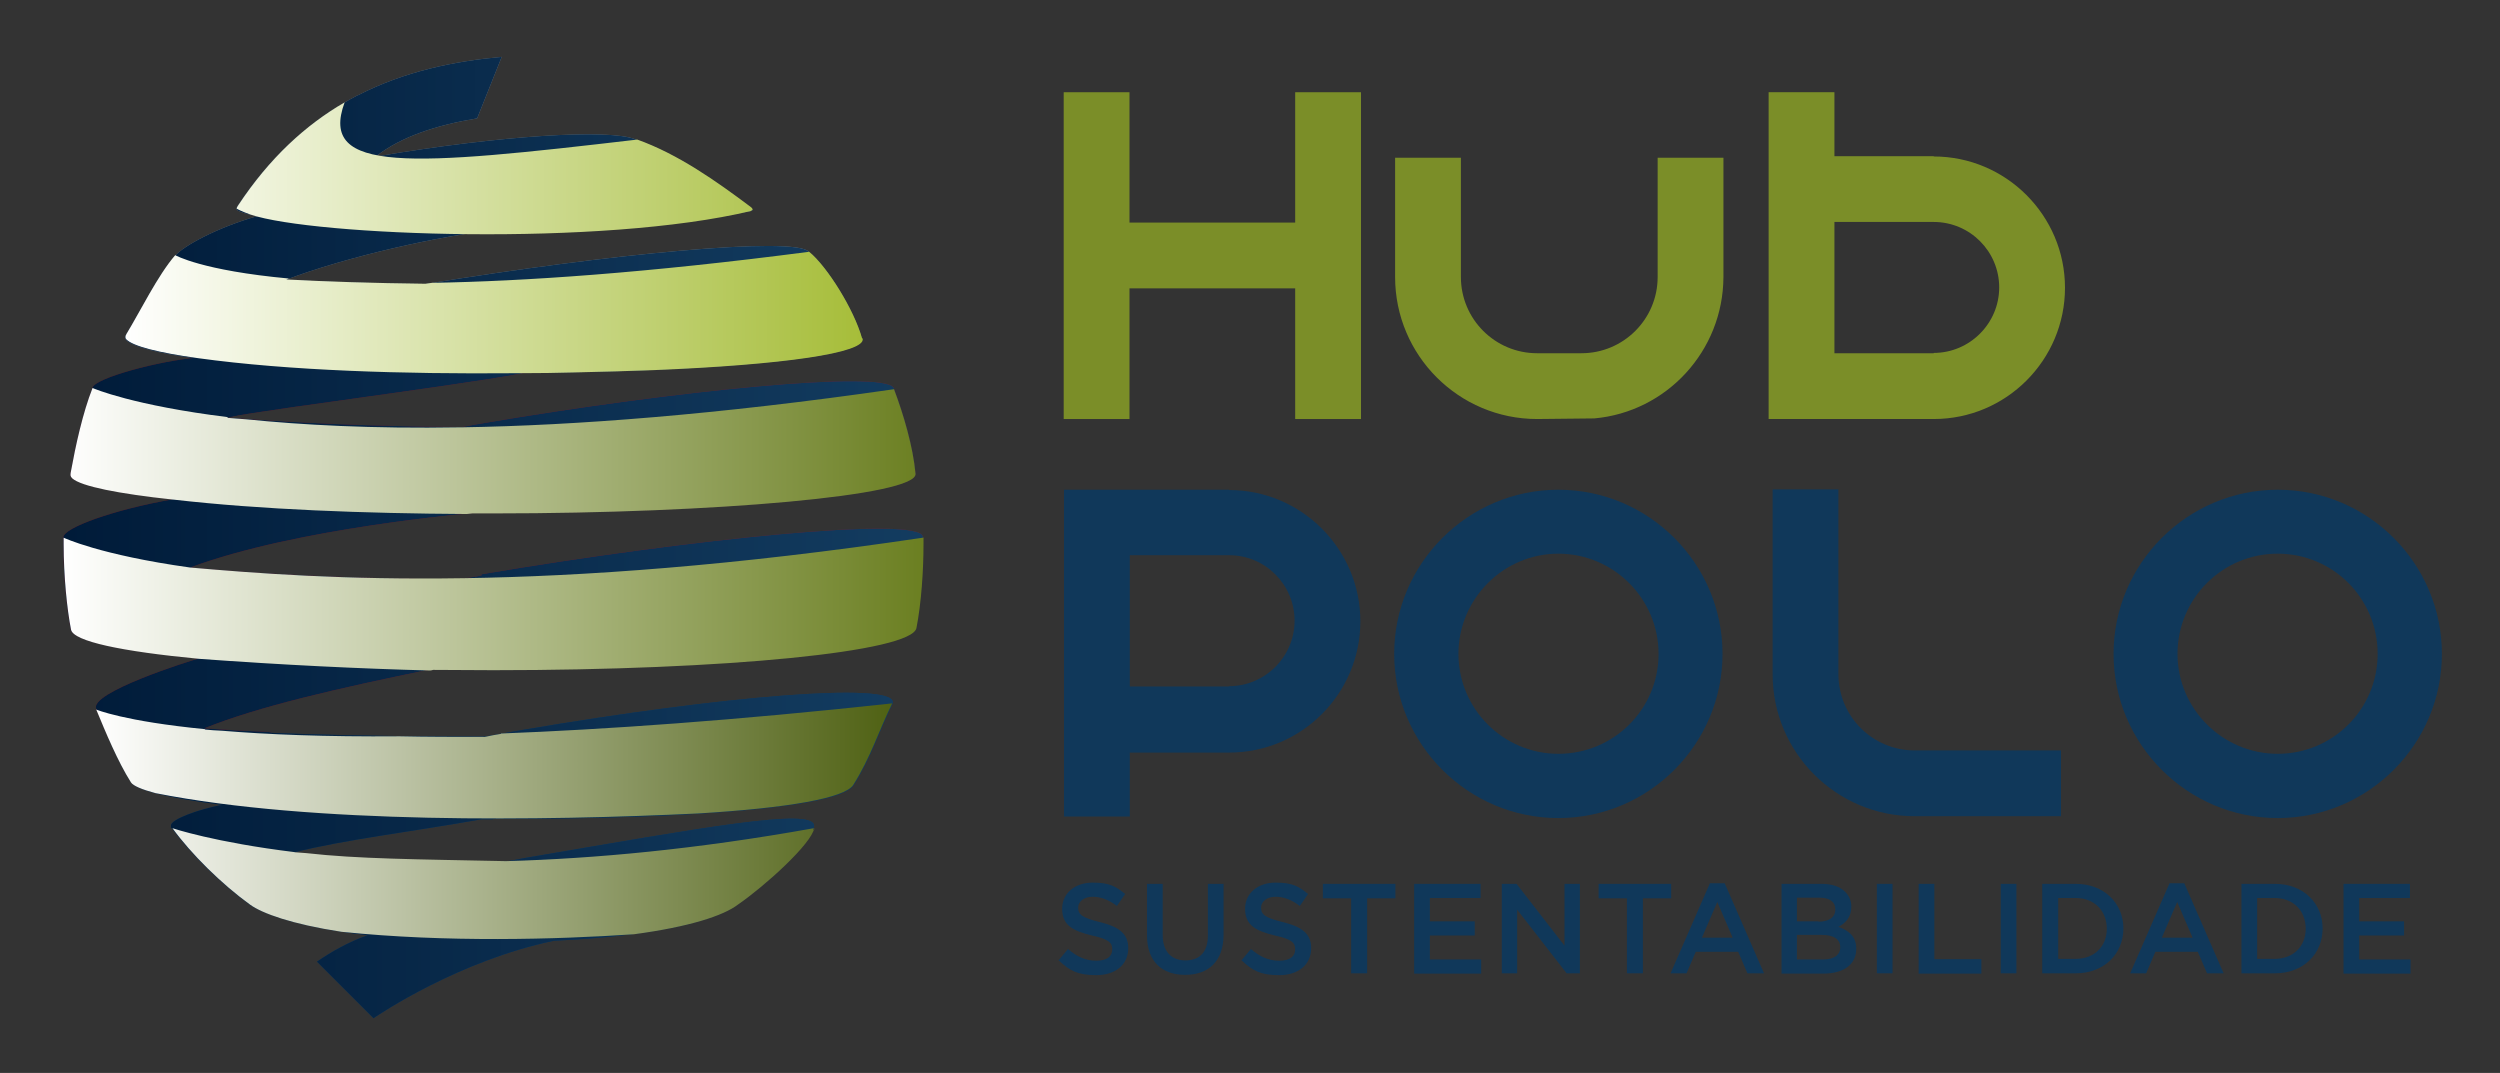
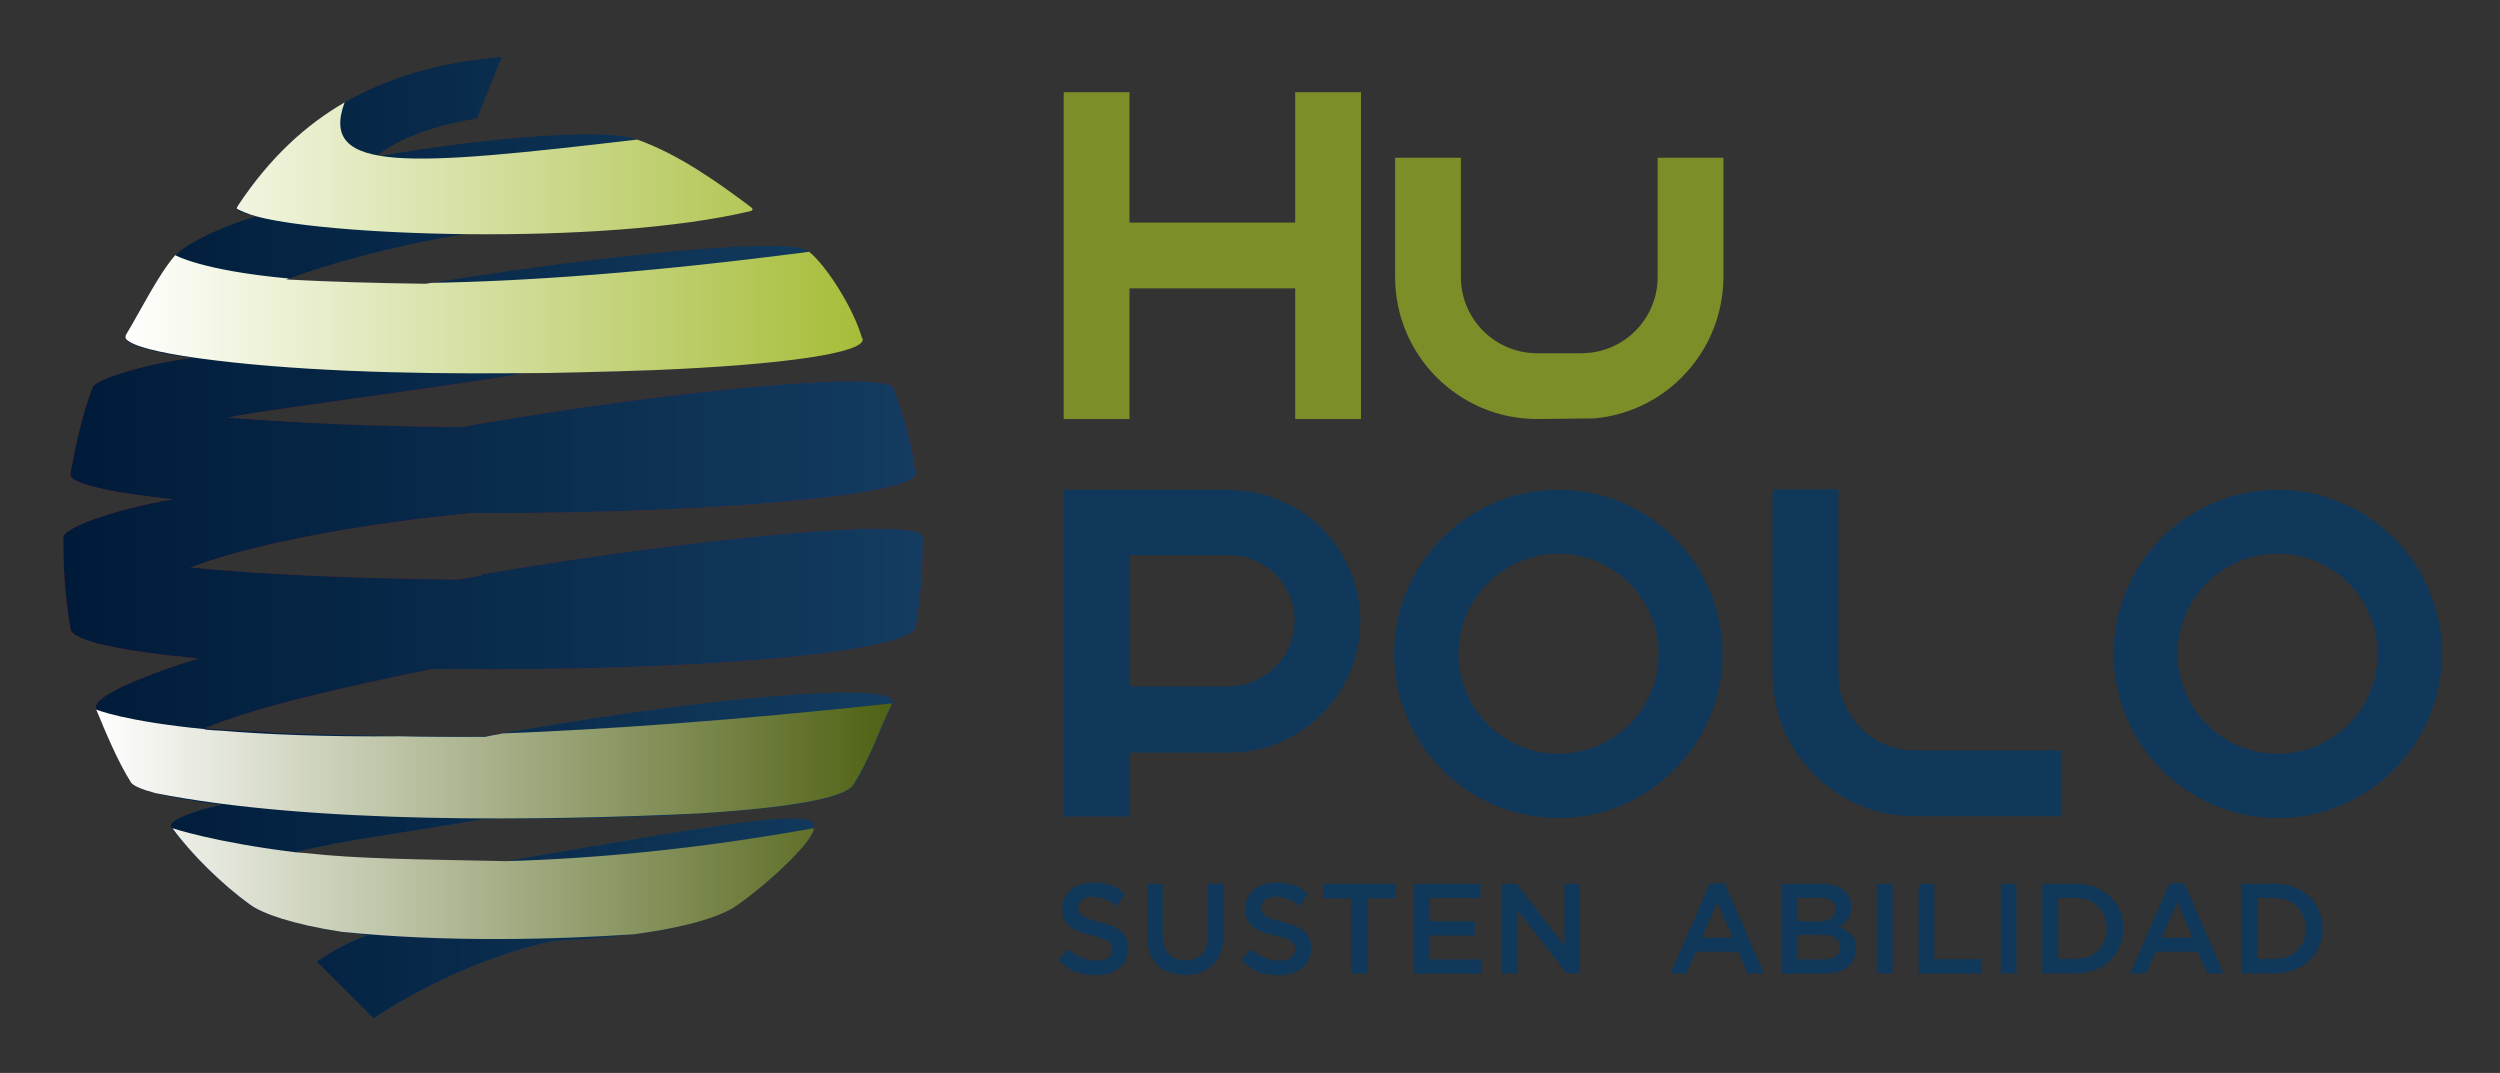
<svg xmlns="http://www.w3.org/2000/svg" xmlns:xlink="http://www.w3.org/1999/xlink" id="Layer_1" version="1.1" viewBox="0 0 813.2 349">
  <rect x="0" y="0" width="813.2" height="349" fill="#333333" stroke="none" />
  <defs>
    <style>
      .st0 {
        fill: url(#linear-gradient2);
      }

      .st1 {
        fill: url(#linear-gradient1);
      }

      .st2 {
        fill: url(#linear-gradient3);
      }

      .st3 {
        fill: url(#linear-gradient5);
      }

      .st4 {
        fill: url(#linear-gradient4);
      }

      .st5 {
        fill: url(#linear-gradient);
      }

      .st6 {
        fill: #7e8081;
      }

      .st7 {
        fill: #10385a;
      }

      .st8 {
        fill: #831c21;
      }

      .st9 {
        fill: #133c60;
      }

      .st10 {
        fill: #7b8e28;
      }
    </style>
    <linearGradient id="linear-gradient" x1="28.7" y1="82.5" x2="280.5" y2="82.5" gradientUnits="userSpaceOnUse">
      <stop offset="0" stop-color="#001b39" />
      <stop offset="1" stop-color="#133c60" />
    </linearGradient>
    <linearGradient id="linear-gradient1" x1="20.7" y1="177.1" x2="300.3" y2="177.1" xlink:href="#linear-gradient" />
    <linearGradient id="linear-gradient2" x1="35.4" y1="278.3" x2="290.5" y2="278.3" xlink:href="#linear-gradient" />
    <linearGradient id="linear-gradient3" x1="31.3" y1="267.2" x2="290.3" y2="267.2" gradientUnits="userSpaceOnUse">
      <stop offset="0" stop-color="#fff" />
      <stop offset="1" stop-color="#4f6113" />
    </linearGradient>
    <linearGradient id="linear-gradient4" x1="20.7" y1="172.2" x2="300.3" y2="172.2" gradientUnits="userSpaceOnUse">
      <stop offset="0" stop-color="#fff" />
      <stop offset="1" stop-color="#6b7f21" />
    </linearGradient>
    <linearGradient id="linear-gradient5" x1="40.8" y1="77.3" x2="280.5" y2="77.3" gradientUnits="userSpaceOnUse">
      <stop offset="0" stop-color="#fff" />
      <stop offset="1" stop-color="#a6bd39" />
    </linearGradient>
  </defs>
-   <path class="st6" d="M81.1,146.7l17.7-9.1c-9-.5-17.4-1-25-1.7h0c22.4-5.8,52.1-7.6,85.1-13.2,2.8-.5,5.6-.9,8.4-1.4,66.1-.3,114.8-5,113-11.3-2.6-9.3-11.3-23.3-17.2-28.1-4.6-5.1-65.4.7-124.8,10.5-16.8-.2-32.4-.7-45.3-1.4,19.6-7.4,49.8-14.4,70.4-16.5h0c44.8,0,69.3-3.5,81-5.9.6-.1.2-.7-.2-1-11.3-8.5-23.9-17.4-37.4-22.2,0,0-.1,0-.2-.1-8.6-3.5-44.7-1.1-83,5.4h-1.1c8-6.2,19.4-10,32.7-12.2l8-20c-15.5,1.4-31.6,4.7-46.8,12.5h-.1c-14.2,7.4-27.5,18.7-39,36-.5.8-.5,1.1-.1,1.4,1.1.7,3.3,1.3,6.5,1.9h0c-13.1,3.7-24.2,9.8-26.7,12.9h0c-5.8,6.5-11.4,18.4-16,25.7-.4.7-.4,1.3,0,1.7,2.2,2.2,10.3,4.3,23.3,6.1-12.4,1-33.5,6.7-34.2,9.8h0c-.5,1.3-1,2.7-1.5,4.1l52.4,16.4Z" />
  <path class="st8" d="M156.6,187.2c-2.5.4-5,.9-7.5,1.3-33.9-.3-64.5-1.7-87.2-3.9-9,0-4.7,0,0,0,34.4-12.9,91.8-17.7,91.8-17.7h7.3c71.3,0,137.5-5.8,136.8-12.9-.8-8.8-3.9-19.3-7-27.5,0-.1,0-.2-.1-.4-3.6-5.7-70.4.8-133.2,11.5-2.4.4-4.8.8-7.1,1.3-29.3-.2-55.9-1.4-76.5-3.1h0c15.2-3.1,94.5-12.8,101.6-15.7l-132-9-.9.2c3.4,1.8,10.9,3.5,21.7,5-12.4,1-33.5,6.7-34.2,9.8h0c-3.2,8.1-5.5,18.7-7.1,27.5-.1.8-.2,1.2.5,1.9,2.9,2.6,15,5,32.7,6.9-19.3,3.4-35.6,9.3-35.6,12.4,0,.7,0,1.4,0,2.1,0,10.4,1.1,21.2,2.4,27.8.7,3.8,16.4,7.1,41.6,9.5h0c-3,.8-35.7,11.1-33.3,16.4,0,0,0,0,0,0,1.3,3.2,2.8,6.7,4.4,10.2l37.9,1.9s6.9-2.2,14.9-4.6c-8-.3-15.4-.7-22-1.2,17.5-7.1,43.4-13,74.2-19.3h0c6.4,0,12.9.1,19.6.1,75.9,0,136-6,137.6-13.7,1.6-8.2,2.3-18.8,2.3-27.4s0-1.3,0-1.9c0,0,0-.1,0-.2-1.2-6.7-75.4.7-143.6,12.3Z" />
  <path class="st9" d="M160.4,266.4c68.1,0,112.5-4.1,117.2-10.9,5.8-9.2,8.2-17.4,12.7-26.6,0-.1.1-.4.1-.6-.5-6.4-55-2-119.7,9-4.4.8-8.7,1.5-13,2.3h0c-30.9,0-59.8-.6-82.2-1.8l-40.1,2.5c2.2,5,4.7,10.1,7.3,14.2,1.5,2.4,12,5.1,29.6,7.3-7.6,1.4-16.7,4.7-16.7,6.7s0,.5.3.8c0,0,0,0,0,0,6,8.3,16,18.2,25.3,24.9,4.5,3.2,16.6,7.5,38.4,10-6.2,2.2-11.7,5.3-16.5,8.6l18.4,18.4c2.1-1.4,27.7-18.7,58.7-25.2h0c33.2-1.5,52.8-6.6,59.6-11.8,8.7-6,23.9-19.7,24.8-24.9,0,0,0,.2,0,.3,0,0,0,.2-.1.3l.3-.9s0,0,0,0c0-.2,0-.3,0-.5-.5-5.8-35.6.6-93.6,10.5-2.2.4-4.3.8-6.4,1.2h0c-26.5-.2-50.2.9-69.3-2.9,16.6-4.2,37.6-6.6,61.1-10.8,1.3,0,2.6,0,3.9,0Z" />
  <path class="st5" d="M81.1,146.7l17.7-9.1c-9-.5-17.4-1-25-1.7h0c22.4-5.8,52.1-7.6,85.1-13.2,2.8-.5,5.6-.9,8.4-1.4,66.1-.3,114.8-5,113-11.3-2.6-9.3-11.3-23.3-17.2-28.1-4.6-5.1-65.4.7-124.8,10.5-16.8-.2-32.4-.7-45.3-1.4,19.6-7.4,49.8-14.4,70.4-16.5h0c44.8,0,69.3-3.5,81-5.9.6-.1.2-.7-.2-1-11.3-8.5-23.9-17.4-37.4-22.2,0,0-.1,0-.2-.1-8.6-3.5-44.7-1.1-83,5.4h-1.1c8-6.2,19.4-10,32.7-12.2l8-20c-15.5,1.4-31.6,4.7-46.8,12.5h-.1c-14.2,7.4-27.5,18.7-39,36-.5.8-.5,1.1-.1,1.4,1.1.7,3.3,1.3,6.5,1.9h0c-13.1,3.7-24.2,9.8-26.7,12.9h0c-5.8,6.5-11.4,18.4-16,25.7-.4.7-.4,1.3,0,1.7,2.2,2.2,10.3,4.3,23.3,6.1-12.4,1-33.5,6.7-34.2,9.8h0c-.5,1.3-1,2.7-1.5,4.1l52.4,16.4Z" />
  <path class="st1" d="M156.6,187.2c-2.5.4-5,.9-7.5,1.3-33.9-.3-64.5-1.7-87.2-3.9-9,0-4.7,0,0,0,34.4-12.9,91.8-17.7,91.8-17.7h7.3c71.3,0,137.5-5.8,136.8-12.9-.8-8.8-3.9-19.3-7-27.5,0-.1,0-.2-.1-.4-3.6-5.7-70.4.8-133.2,11.5-2.4.4-4.8.8-7.1,1.3-29.3-.2-55.9-1.4-76.5-3.1h0c15.2-3.1,94.5-12.8,101.6-15.7l-132-9-.9.2c3.4,1.8,10.9,3.5,21.7,5-12.4,1-33.5,6.7-34.2,9.8h0c-3.2,8.1-5.5,18.7-7.1,27.5-.1.8-.2,1.2.5,1.9,2.9,2.6,15,5,32.7,6.9-19.3,3.4-35.6,9.3-35.6,12.4,0,.7,0,1.4,0,2.1,0,10.4,1.1,21.2,2.4,27.8.7,3.8,16.4,7.1,41.6,9.5h0c-3,.8-35.7,11.1-33.3,16.4,0,0,0,0,0,0,1.3,3.2,2.8,6.7,4.4,10.2l37.9,1.9s6.9-2.2,14.9-4.6c-8-.3-15.4-.7-22-1.2,17.5-7.1,43.4-13,74.2-19.3h0c6.4,0,12.9.1,19.6.1,75.9,0,136-6,137.6-13.7,1.6-8.2,2.3-18.8,2.3-27.4s0-1.3,0-1.9c0,0,0-.1,0-.2-1.2-6.7-75.4.7-143.6,12.3Z" />
  <path class="st0" d="M160.4,266.4c68.1,0,112.5-4.1,117.2-10.9,5.8-9.2,8.2-17.4,12.7-26.6,0-.1.1-.4.1-.6-.5-6.4-55-2-119.7,9-4.4.8-8.7,1.5-13,2.3h0c-30.9,0-59.8-.6-82.2-1.8l-40.1,2.5c2.2,5,4.7,10.1,7.3,14.2,1.5,2.4,12,5.1,29.6,7.3-7.6,1.4-16.7,4.7-16.7,6.7s0,.5.3.8c0,0,0,0,0,0,6,8.3,16,18.2,25.3,24.9,4.5,3.2,16.6,7.5,38.4,10-6.2,2.2-11.7,5.3-16.5,8.6l18.4,18.4c2.1-1.4,27.7-18.7,58.7-25.2h0c33.2-1.5,52.8-6.6,59.6-11.8,8.7-6,23.9-19.7,24.8-24.9,0,0,0,.2,0,.3,0,0,0,.2-.1.3l.3-.9s0,0,0,0c0-.2,0-.3,0-.5-.5-5.8-35.6.6-93.6,10.5-2.2.4-4.3.8-6.4,1.2h0c-26.5-.2-50.2.9-69.3-2.9,16.6-4.2,37.6-6.6,61.1-10.8,1.3,0,2.6,0,3.9,0Z" />
  <path class="st2" d="M264.5,269.9l.2-.5c-38.3,6.9-71.6,9.9-99.7,10.7,0,0-.1,0-.2,0h0c-.3,0-.6,0-.9,0-28.5-.6-47.5-.7-64.3-2.6-1.4-.1-2.7-.2-4-.3.1,0,.3,0,.4,0-26.3-3.2-39.9-7.8-39.9-7.8,0,0,0,0,0,0,6,8.3,16,18.2,25.3,24.9,3.9,2.8,13.4,6.3,29.7,8.8,34.1,3.5,69.8,2.5,95.1.8,17.9-2.4,29.1-6,33.9-9.7,8.7-6,23.9-19.7,24.8-24.9,0,0,0,.2,0,.3,0,.1,0,.2-.1.3ZM163,238.7c-1.8.3-3.5.6-5.3,1h0c-9.4,0-18.7,0-27.6-.2-24.5.2-43.4-.6-57.8-1.8-2-.1-3.9-.2-5.8-.4,0,0,.2,0,.3-.1-26.6-2.6-35.5-6.4-35.5-6.4,0,0,0,0,0,0,3.1,7.5,7,16.9,11.3,23.7.7,1.1,3.5,2.3,8,3.5,51.1,10.1,126.3,9,176.6,6.6,29.4-1.8,47.4-5,50.3-9.2,5.8-9.2,8.2-17.4,12.7-26.6-51.6,5.6-93.5,8.5-127.3,9.8Z" />
-   <path class="st4" d="M300.2,174.9c-123.6,18.4-195.2,13.5-238.4,9.7-8.9,0-4.8,0,0,0-29.4-4.1-41.1-9.7-41.1-9.7,0,.7,0,1.4,0,2.1,0,10.4,1.1,21.2,2.4,27.8.7,3.8,16.4,7.1,41.6,9.5h0c27.3,2,52.4,3.2,75.2,3.8.3,0,.6-.1,1-.2h0c6.4,0,12.9.1,19.6.1,75.9,0,136-6,137.6-13.7,1.6-8.2,2.3-18.8,2.3-27.4s0-1.3,0-1.9c0,0,0-.1,0-.2ZM56.3,162.5c28.7,3.3,62.4,4.5,95.5,4.7,1.2-.1,1.9-.2,1.9-.2h7.3c71.3,0,137.5-5.8,136.8-12.9-.8-8.8-3.9-19.3-7-27.5-57.5,8.3-103.8,11.8-140.4,12.4,0,0,0,0-.1,0h-.6c-28.9.5-51.8-.8-69.5-2.6-2.2-.2-4.3-.3-6.4-.5h0c.1,0,.3-.1.4-.2-30.8-3.8-43.7-9.3-44.1-9.5h0c-3.2,8.1-5.5,18.7-7.1,27.5-.1.8-.2,1.2.5,1.9,2.9,2.6,15,5,32.7,6.9Z" />
  <path class="st3" d="M244.5,68.4c.6-.1.2-.7-.2-1-11.2-8.4-23.6-17.2-37-22-73.5,8.6-103.8,11.2-95.2-12.1-12.6,7.3-24.4,18-34.7,33.6-.3.4-.4.7-.4,1,0,0,1.6.9,4.5,1.9,20.5,6.9,114.2,10.5,162.9-1.2ZM280.4,110c-2.6-9.3-11.3-23.3-17.2-28.1-52.9,6.9-92.8,9.6-122.7,10.1l-2.1.3c-16.8-.2-32.4-.7-45.3-1.4.3-.1.6-.2.9-.3-28.4-2.6-37-7.6-37-7.6,0,0,0,0,0,0-5.7,6.6-11.4,18.3-15.9,25.7-.4.7-.4,1.3,0,1.7,2.2,2.2,10.3,4.3,23.3,6.1,29.7,4.1,67,5.2,102.6,4.9.1,0,.3,0,.5,0,7.2,0,14.3-.1,21.1-.3,8.2-.2,16.2-.4,23.9-.7,42-1.7,69.4-5.6,68.1-10.3Z" />
  <path class="st7" d="M740.9,159.3c-29.4,0-53.4,24-53.4,53.4s24,53.4,53.4,53.4,53.4-24,53.4-53.4-24-53.4-53.4-53.4ZM740.9,245.2c-17.9,0-32.6-14.6-32.6-32.5,0-18,14.6-32.6,32.6-32.6s32.5,14.6,32.5,32.6-14.6,32.5-32.5,32.5Z" />
  <path class="st7" d="M622.8,265.5h47.6v-21.4h-47.6c-13.7,0-24.8-11.1-24.8-24.8v-60.1h-21.4v60.1c0,25.5,20.7,46.2,46.2,46.2Z" />
  <path class="st7" d="M399.8,159.3h-53.7v106.3h21.4v-20.8h32.3c23.6,0,42.7-19.2,42.7-42.7s-19.2-42.7-42.7-42.7ZM399.8,223.3h-32.3v-42.7h32.3c11.8,0,21.3,9.6,21.3,21.3s-9.6,21.3-21.3,21.3Z" />
  <path class="st7" d="M506.9,159.3c-29.4,0-53.4,24-53.4,53.4,0,29.4,24,53.4,53.4,53.4s53.4-24,53.4-53.4-24-53.4-53.4-53.4ZM506.9,245.2c-17.9,0-32.5-14.6-32.5-32.5s14.6-32.6,32.5-32.6,32.6,14.6,32.6,32.6-14.6,32.5-32.6,32.5Z" />
  <g>
    <path class="st7" d="M344.3,312.4l3.1-3.7c2.8,2.4,5.6,3.8,9.2,3.8s5.2-1.5,5.2-3.7h0c0-2.2-1.2-3.3-6.6-4.5-6.2-1.5-9.7-3.3-9.7-8.7h0c0-5.1,4.2-8.5,9.9-8.5s7.6,1.3,10.6,3.7l-2.7,3.9c-2.6-2-5.2-3-7.9-3s-4.7,1.5-4.7,3.5h0c0,2.3,1.3,3.3,6.9,4.7,6.2,1.5,9.4,3.7,9.4,8.5h0c0,5.5-4.3,8.8-10.4,8.8s-8.7-1.5-12.1-4.7Z" />
    <path class="st7" d="M373.1,304.3v-16.8h5.1v16.6c0,5.4,2.8,8.3,7.4,8.3s7.3-2.7,7.3-8.1v-16.8h5.1v16.5c0,8.7-4.9,13.1-12.5,13.1s-12.4-4.4-12.4-12.8Z" />
    <path class="st7" d="M403.8,312.4l3.1-3.7c2.8,2.4,5.6,3.8,9.2,3.8s5.2-1.5,5.2-3.7h0c0-2.2-1.2-3.3-6.6-4.5-6.2-1.5-9.7-3.3-9.7-8.7h0c0-5.1,4.2-8.5,9.9-8.5s7.6,1.3,10.6,3.7l-2.7,3.9c-2.6-2-5.2-3-7.9-3s-4.7,1.5-4.7,3.5h0c0,2.3,1.3,3.3,6.9,4.7,6.2,1.5,9.4,3.7,9.4,8.5h0c0,5.5-4.3,8.8-10.4,8.8s-8.7-1.5-12.1-4.7Z" />
    <path class="st7" d="M439.5,292.2h-9.2v-4.7h23.6v4.7h-9.2v24.4h-5.2v-24.4Z" />
    <path class="st7" d="M460,287.5h21.6v4.6h-16.5v7.6h14.6v4.6h-14.6v7.8h16.7v4.6h-21.8v-29.1Z" />
    <path class="st7" d="M488.6,287.5h4.7l15.6,20.1v-20.1h5v29.1h-4.3l-16.1-20.7v20.7h-5v-29.1Z" />
-     <path class="st7" d="M529.2,292.2h-9.2v-4.7h23.6v4.7h-9.2v24.4h-5.2v-24.4Z" />
    <path class="st7" d="M556.3,287.3h4.7l12.8,29.3h-5.4l-3-7h-13.8l-3,7h-5.2l12.8-29.3ZM563.6,305l-5-11.6-5,11.6h10Z" />
    <path class="st7" d="M579.5,287.5h13.1c3.3,0,5.9.9,7.6,2.6,1.3,1.3,2,2.9,2,4.8h0c0,3.6-2,5.4-4.2,6.6,3.4,1.2,5.8,3.1,5.8,7.1h0c0,5.3-4.3,8.1-10.8,8.1h-13.5v-29.1ZM591.5,299.8c3.3,0,5.5-1.3,5.5-4h0c0-2.4-1.8-3.8-5.1-3.8h-7.4v7.7h7ZM593,312.1c3.5,0,5.6-1.4,5.6-4h0c0-2.5-2-4-6-4h-8.1v8h8.5Z" />
    <path class="st7" d="M610.5,287.5h5.1v29.1h-5.1v-29.1Z" />
    <path class="st7" d="M624.1,287.5h5.1v24.5h15.3v4.7h-20.4v-29.1Z" />
    <path class="st7" d="M650.8,287.5h5.1v29.1h-5.1v-29.1Z" />
    <path class="st7" d="M664.3,287.5h10.9c9.2,0,15.5,6.3,15.5,14.5h0c0,8.3-6.3,14.6-15.5,14.6h-10.9v-29.1ZM675.2,311.9c6.1,0,10.1-4.1,10.1-9.8h0c0-5.8-4-10-10.1-10h-5.7v19.8h5.7Z" />
    <path class="st7" d="M705.8,287.3h4.7l12.8,29.3h-5.4l-3-7h-13.8l-3,7h-5.2l12.8-29.3ZM713.2,305l-5-11.6-5,11.6h10Z" />
    <path class="st7" d="M729.1,287.5h10.9c9.2,0,15.5,6.3,15.5,14.5h0c0,8.3-6.3,14.6-15.5,14.6h-10.9v-29.1ZM739.9,311.9c6.1,0,10.1-4.1,10.1-9.8h0c0-5.8-4-10-10.1-10h-5.7v19.8h5.7Z" />
-     <path class="st7" d="M762.3,287.5h21.6v4.6h-16.5v7.6h14.6v4.6h-14.6v7.8h16.7v4.6h-21.8v-29.1Z" />
  </g>
  <polygon class="st10" points="421.3 72.4 367.4 72.4 367.4 30 346 30 346 136.3 367.4 136.3 367.4 93.8 421.3 93.8 421.3 136.3 442.7 136.3 442.7 30 421.3 30 421.3 72.4" />
  <path class="st10" d="M539.2,90.1c0,13.7-11.1,24.8-24.8,24.8h-14.4c-13.7,0-24.8-11.1-24.8-24.8v-38.8h-21.4v38.8c0,25.5,20.7,46.2,46.2,46.2l18.6-.2c23.5-2.1,41.9-21.9,42-46v-38.8h-21.4v38.8Z" />
-   <path class="st10" d="M629,50.8h-32.3v-20.8h-21.4v106.3h53.7c23.6,0,42.7-19.2,42.7-42.7s-19.2-42.7-42.7-42.7ZM629,114.9h-32.3v-42.7h32.3c11.8,0,21.3,9.6,21.3,21.3s-9.6,21.3-21.3,21.3Z" />
</svg>